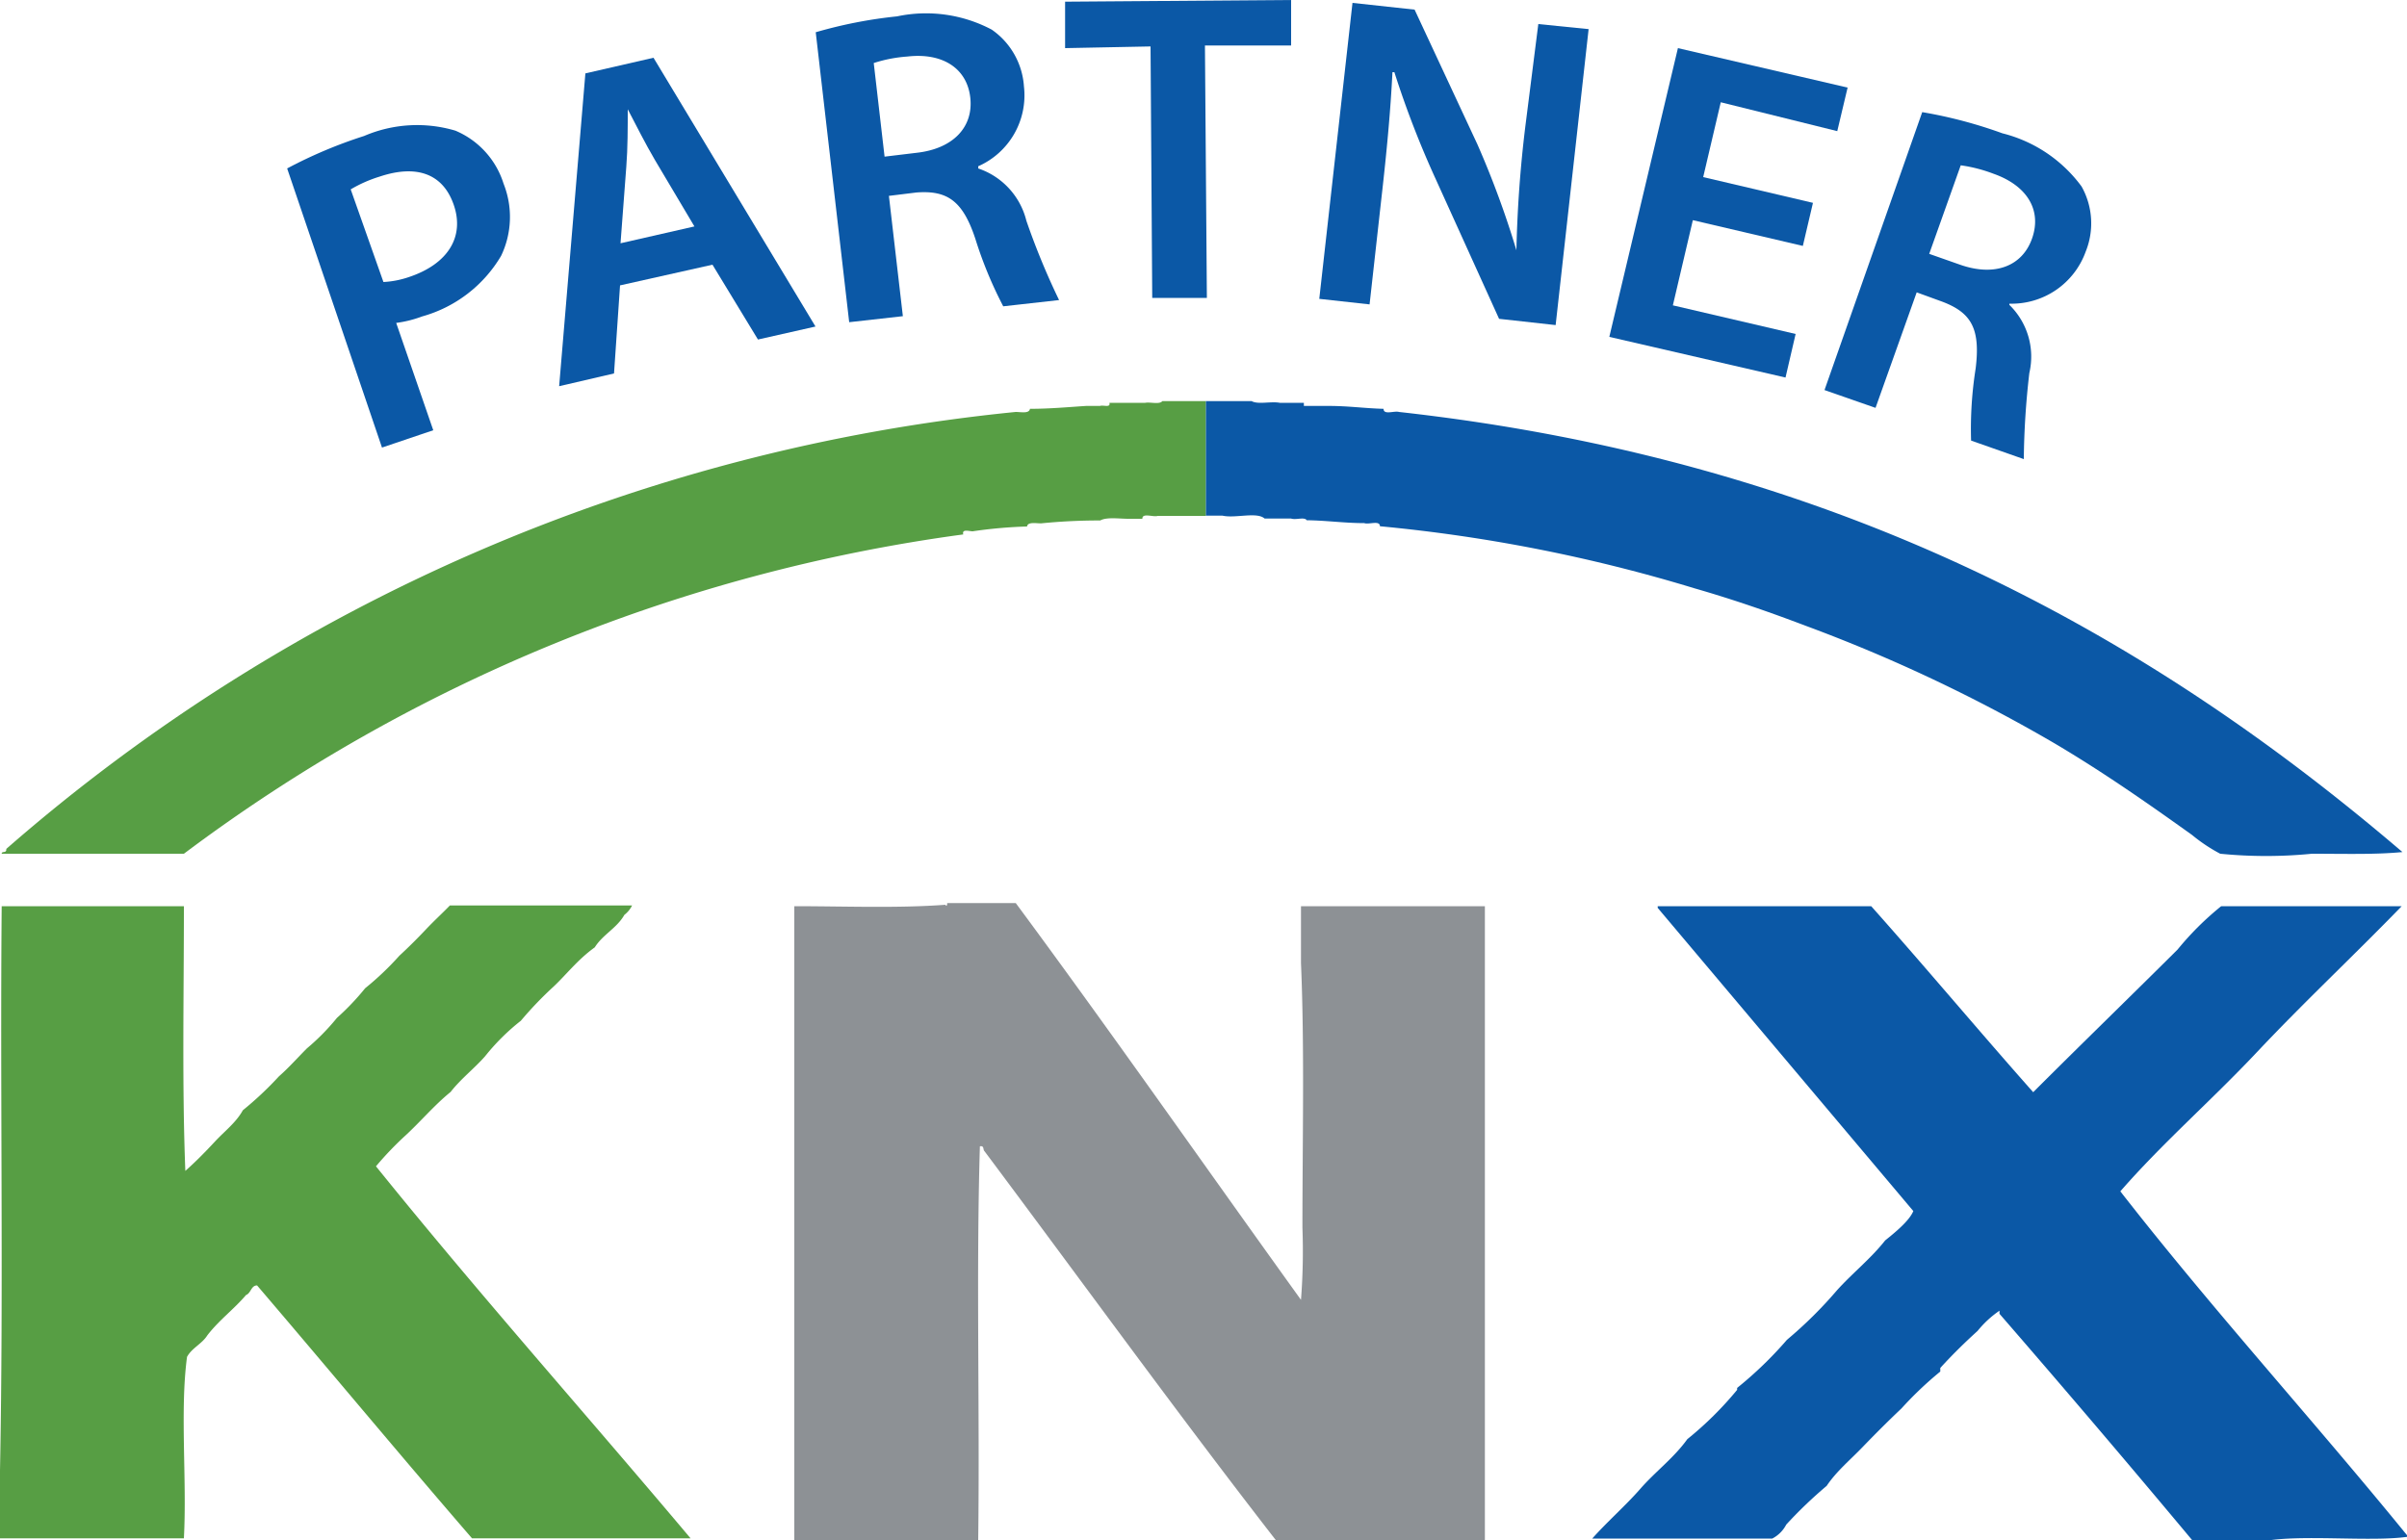
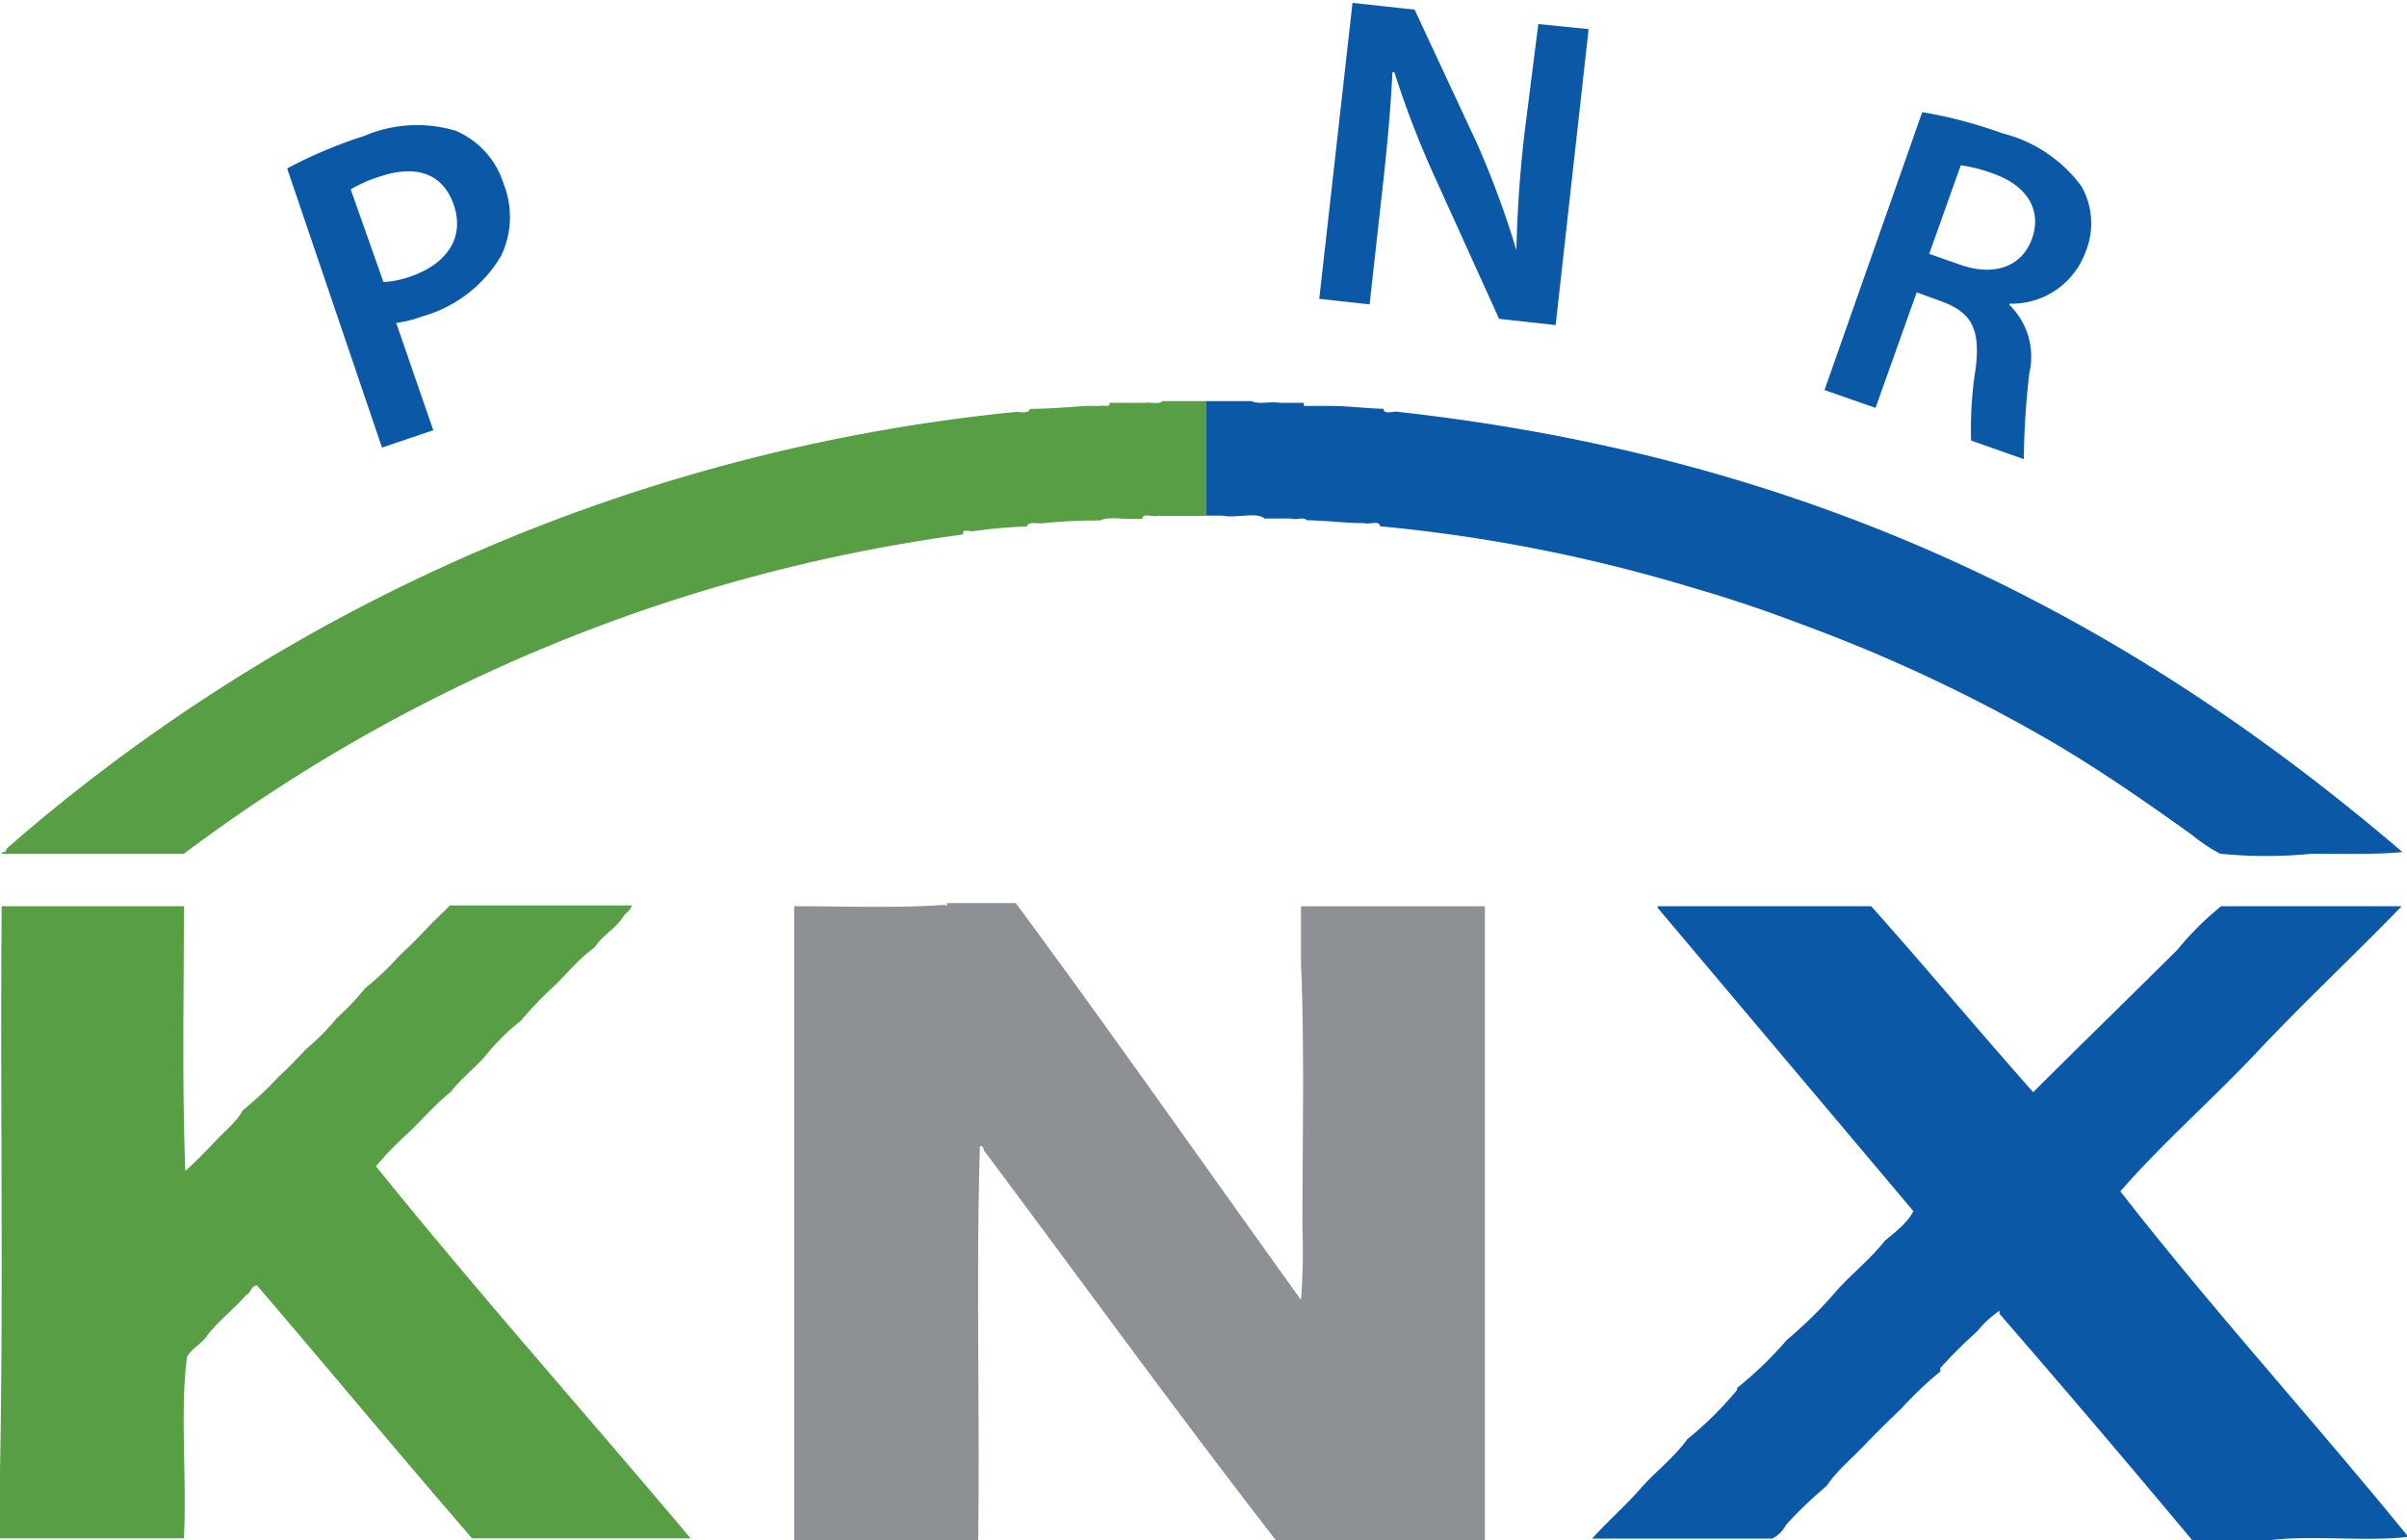
<svg xmlns="http://www.w3.org/2000/svg" id="Layer_1" data-name="Layer 1" viewBox="0 0 100 64">
  <defs>
    <style>.cls-1{fill:#579e44;}.cls-1,.cls-2,.cls-3{fill-rule:evenodd;}.cls-2{fill:#8d9195;}.cls-3,.cls-4{fill:#0b58a6;}</style>
  </defs>
  <title>knxArtboard 1</title>
  <path class="cls-1" d="M48.29,16.67H50.1v4.77h-2c-.19.06-.65-.14-.64.12h-.58c-.37,0-.91-.08-1.17.07a24.13,24.13,0,0,0-2.46.12c-.21,0-.56-.07-.58.13a19.39,19.39,0,0,0-2.26.2c-.14,0-.46-.11-.39.13A69.36,69.36,0,0,0,7.64,35.48H.07c0-.13.21,0,.19-.2A75,75,0,0,1,42.2,17.12c.21,0,.56.08.59-.13.81,0,1.57-.07,2.33-.12h.58c.13-.05.45.09.39-.13h1.49C47.79,16.7,48.17,16.82,48.29,16.67Z" />
  <path class="cls-2" d="M39.35,37.53H42.2c4,5.41,7.9,11,11.85,16.49a26.22,26.22,0,0,0,.06-3c0-3.64.09-7.46-.06-11V37.66h7.64V64H53c-4.12-5.31-8.07-10.77-12.1-16.16-.07-.06,0-.24-.19-.2-.16,5.33,0,10.93-.07,16.36H33V37.66c2.07,0,4.31.09,6.28-.06C39.32,37.7,39.36,37.6,39.35,37.53Z" />
  <path class="cls-1" d="M.07,37.66H7.64c0,3.65-.08,7.48.06,11,.44-.39.84-.8,1.24-1.23s.86-.77,1.15-1.29a14.3,14.3,0,0,0,1.5-1.41c.41-.36.77-.77,1.16-1.16A9.38,9.38,0,0,0,14,42.3a10.49,10.49,0,0,0,1.17-1.23,12.07,12.07,0,0,0,1.42-1.35c.38-.35.75-.72,1.1-1.09s.65-.64,1-1h7.57a1.1,1.1,0,0,1-.32.39c-.31.55-.9.82-1.23,1.35C24,39.88,23.55,40.48,23,41a15.21,15.21,0,0,0-1.36,1.42,9.07,9.07,0,0,0-1.49,1.48c-.45.51-1,.93-1.43,1.48-.7.57-1.27,1.26-1.93,1.86a13.6,13.6,0,0,0-1.17,1.23c4.24,5.26,8.73,10.3,13.07,15.46H19.61c-3-3.47-5.93-7-8.93-10.51-.25,0-.25.32-.46.4-.5.59-1.13,1.05-1.61,1.68-.22.35-.64.52-.84.89-.3,2.25,0,5.07-.13,7.54H0V61.1C.15,53.42,0,45.45.07,37.66Z" />
  <path class="cls-3" d="M77.74,37.66c2.27,2.55,4.46,5.17,6.73,7.73,2-2,4-3.94,6-5.93a12.32,12.32,0,0,1,1.81-1.8h7.5c-2,2.06-4.07,4-6,6.05s-3.91,3.76-5.69,5.8C91.9,54.4,96.09,59,100,63.8v.07c-1.47.2-4-.07-5.63.13h-3.3q-3.94-4.72-8-9.4v-.13a4.27,4.27,0,0,0-.91.84c-.54.49-1.06,1-1.55,1.54V57A14.84,14.84,0,0,0,79,58.53c-.55.52-1.09,1.06-1.62,1.61s-1.08,1-1.49,1.61a18.2,18.2,0,0,0-1.68,1.61,1.35,1.35,0,0,1-.58.58H66.15c.64-.72,1.37-1.35,2-2.07s1.39-1.28,1.95-2.06a14.33,14.33,0,0,0,2.07-2.05v-.08a16,16,0,0,0,2.07-2,17.59,17.59,0,0,0,2.08-2.06c.64-.71,1.4-1.31,2-2.07.41-.33,1-.81,1.17-1.22L68.87,37.73v-.07h8.87Z" />
  <path class="cls-3" d="M55.21,16.87c.82,0,1.49.1,2.27.12,0,.27.45.07.64.13,18,2,30.92,9.08,41.69,18.29-1.13.11-2.39.07-3.76.07a19.38,19.38,0,0,1-3.81,0,6.88,6.88,0,0,1-1.17-.78c-1.83-1.31-3.69-2.61-5.7-3.8A65.82,65.82,0,0,0,75,26c-1.5-.57-3-1.09-4.6-1.55a66,66,0,0,0-13.07-2.58c0-.26-.46-.06-.65-.13-.82,0-1.57-.11-2.39-.12-.1-.15-.45,0-.65-.07h-1.1c-.33-.29-1.21,0-1.75-.12H50.1V16.67H52c.27.15.8,0,1.17.07h1v.13h1.1Z" />
  <path class="cls-4" d="M11.93,7a19.37,19.37,0,0,1,3.2-1.35,5.58,5.58,0,0,1,3.79-.22,3.53,3.53,0,0,1,2,2.2,3.74,3.74,0,0,1-.1,3,5.53,5.53,0,0,1-3.28,2.52,4.85,4.85,0,0,1-1.08.27L18,17.88l-2.13.72Zm4,4.72A3.86,3.86,0,0,0,17,11.51c1.61-.54,2.31-1.67,1.85-3s-1.59-1.67-3.08-1.17a5.57,5.57,0,0,0-1.2.53Z" />
-   <path class="cls-4" d="M25.76,11.86l-.25,3.66-2.28.53,1.09-13,2.83-.65,6.73,11.17-2.39.54L29.6,11Zm3.09-2.45L27.21,6.65c-.4-.68-.79-1.46-1.13-2.11h0c0,.74,0,1.63-.06,2.39l-.24,3.18Z" />
-   <path class="cls-4" d="M33.89,1.34A19.07,19.07,0,0,1,37.27.68a5.83,5.83,0,0,1,3.93.55,3.12,3.12,0,0,1,1.34,2.36,3.22,3.22,0,0,1-1.9,3.32V7a3.07,3.07,0,0,1,2,2.17A30.07,30.07,0,0,0,44,12.47l-2.32.26a17,17,0,0,1-1.16-2.81C40,8.35,39.36,7.9,38.07,8l-1.14.14.58,5-2.23.25Zm2.86,5.17,1.33-.16c1.53-.17,2.37-1.08,2.23-2.3s-1.16-1.87-2.62-1.7a5.83,5.83,0,0,0-1.39.27Z" />
-   <path class="cls-4" d="M47.8,1.93,44.25,2V.07L53.64,0V1.89l-3.58,0,.08,10.49-2.27,0Z" />
  <path class="cls-4" d="M54.81,12.42,56.19.12,58.77.4,61.38,6A38.54,38.54,0,0,1,63,10.4h0a51.14,51.14,0,0,1,.37-5.14L63.91,1,66,1.21l-1.37,12.3-2.35-.26L59.66,7.47A39.71,39.71,0,0,1,57.93,3h-.08c-.08,1.6-.23,3.23-.46,5.25l-.49,4.4Z" />
-   <path class="cls-4" d="M74.9,10.22,70.33,9.15l-.83,3.54,5.1,1.19-.42,1.81L66.86,14l2.85-12,7.05,1.64-.43,1.81L71.49,4.25l-.73,3.11,4.56,1.07Z" />
  <path class="cls-4" d="M79.86,4.66a19.14,19.14,0,0,1,3.33.88,5.84,5.84,0,0,1,3.29,2.21,3.13,3.13,0,0,1,.17,2.71,3.27,3.27,0,0,1-3.17,2.16l0,.05a3,3,0,0,1,.83,2.83,33.52,33.52,0,0,0-.23,3.58l-2.19-.77a16.07,16.07,0,0,1,.19-3c.2-1.64-.17-2.31-1.38-2.77l-1.07-.39-1.71,4.8-2.12-.74Zm.29,5.89,1.28.45c1.45.51,2.6.06,3-1.11s-.22-2.18-1.61-2.67a6.22,6.22,0,0,0-1.36-.35Z" />
</svg>